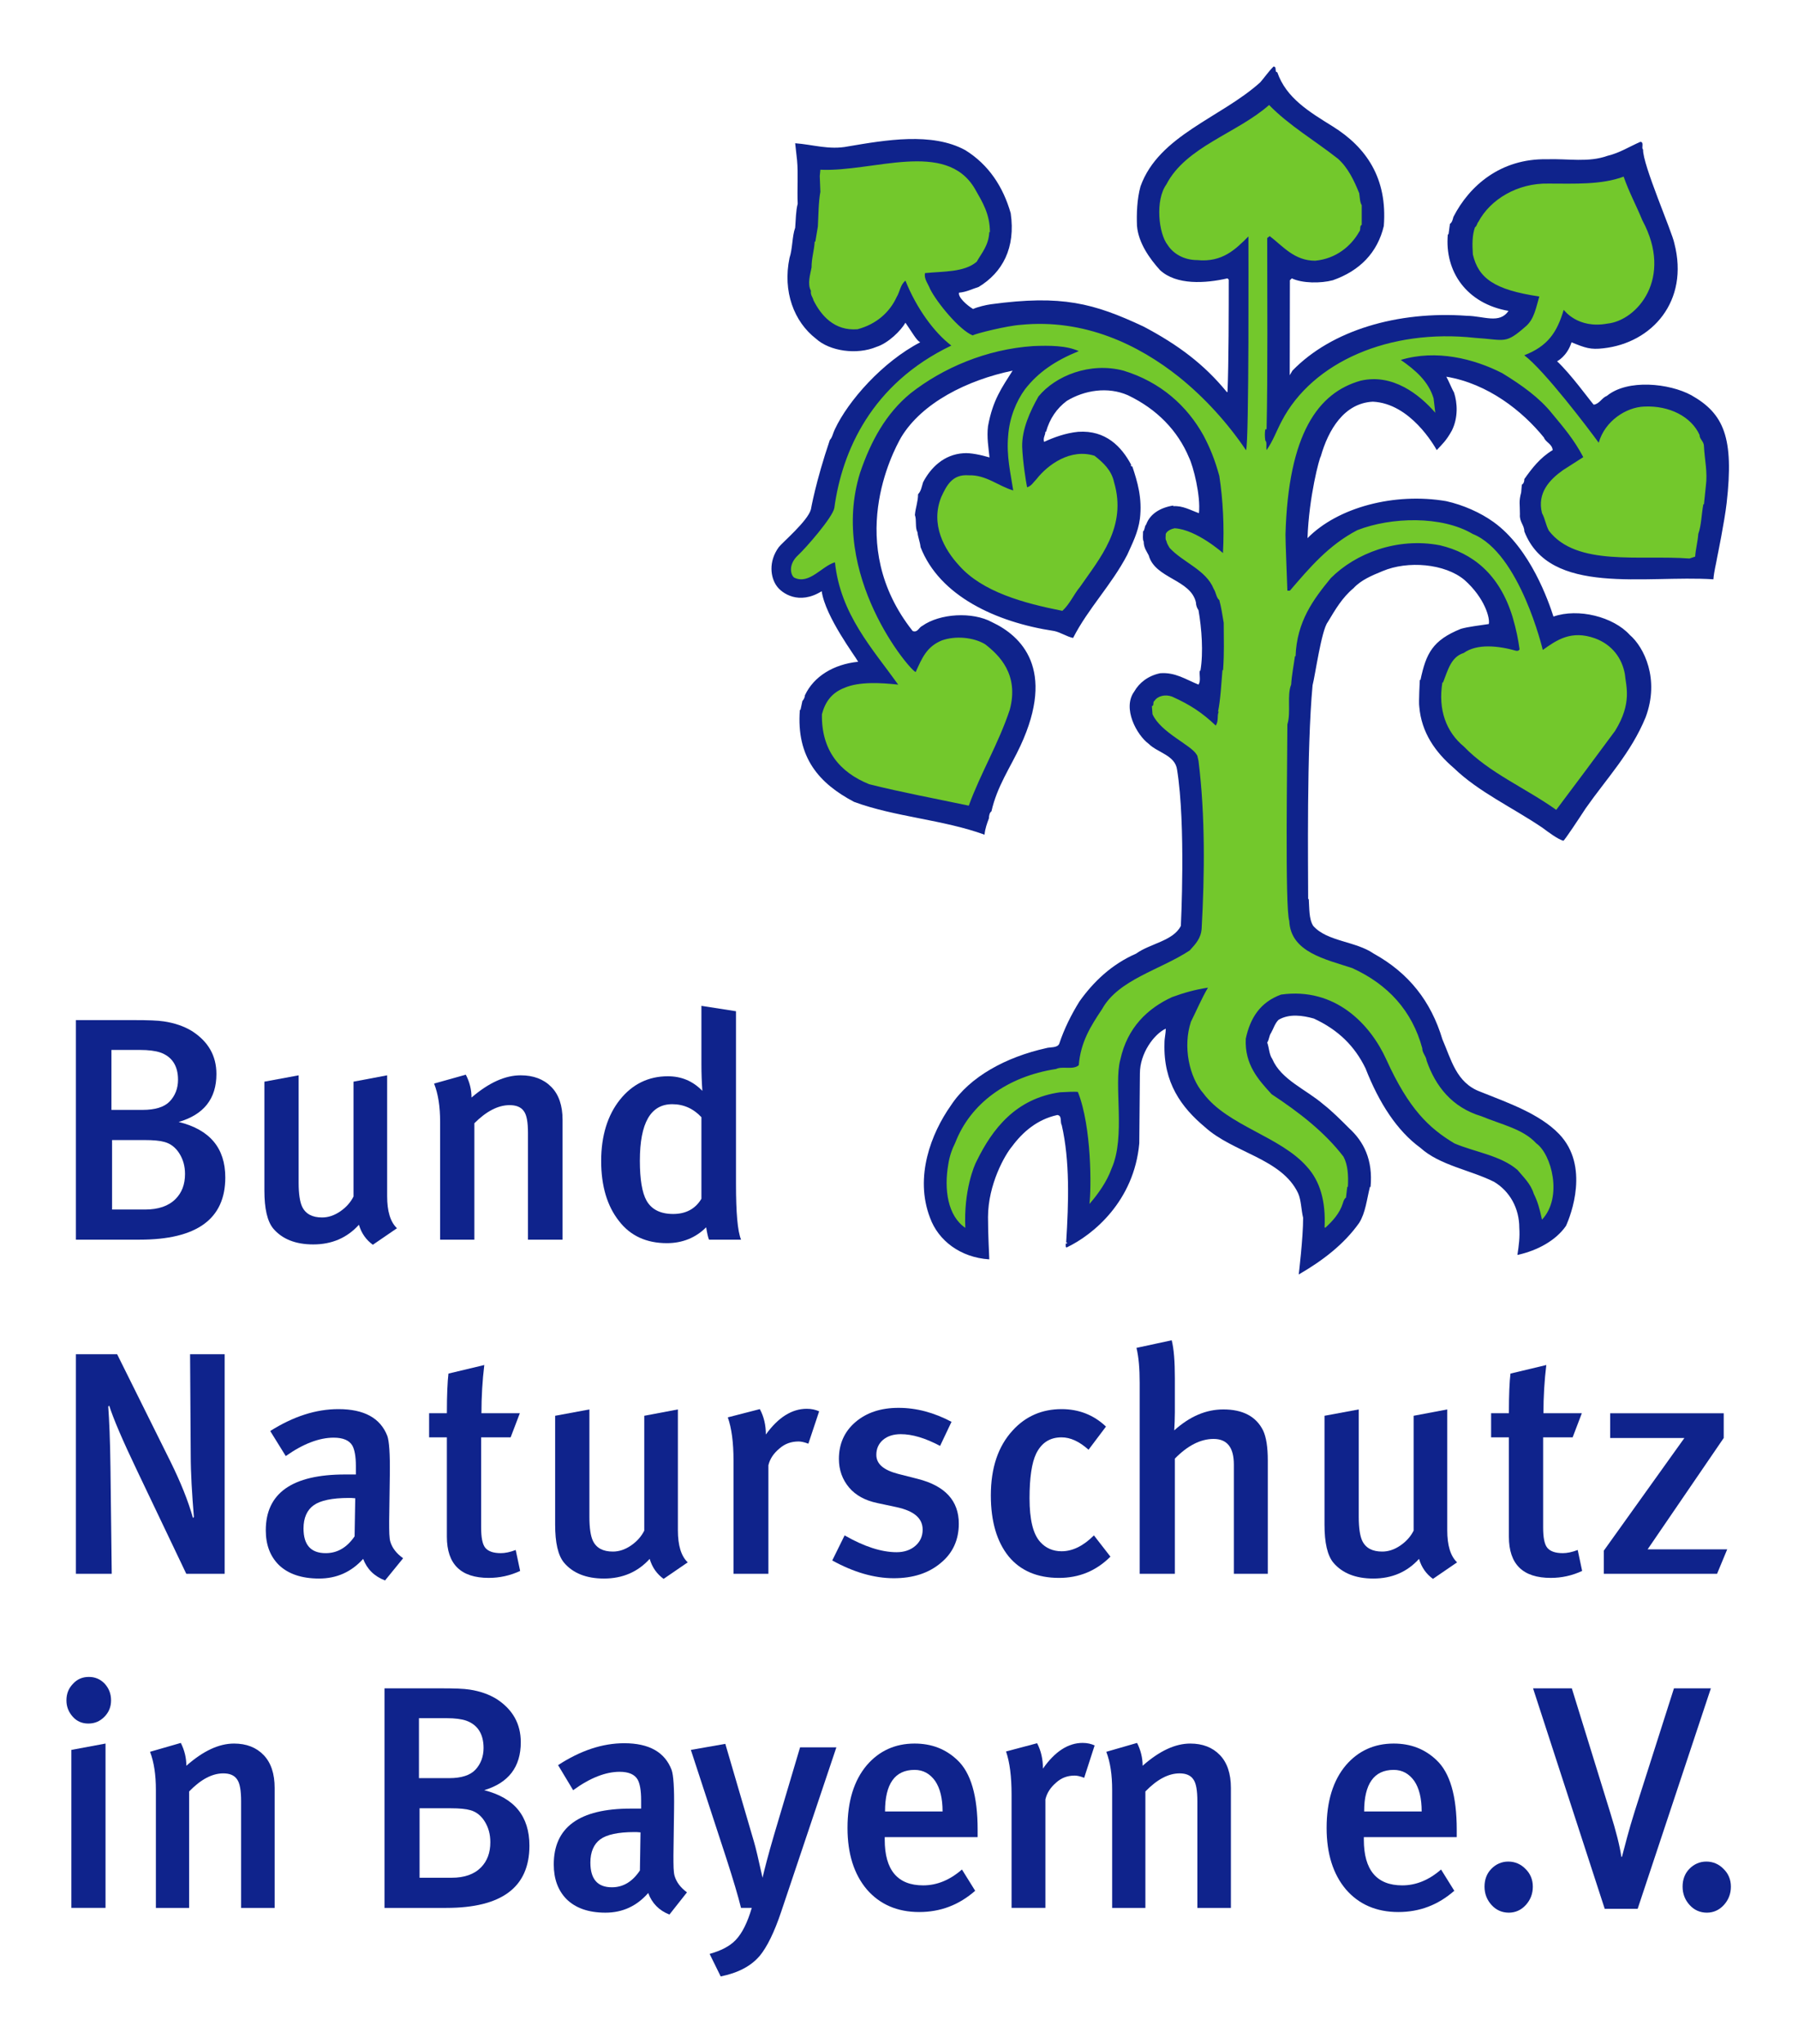
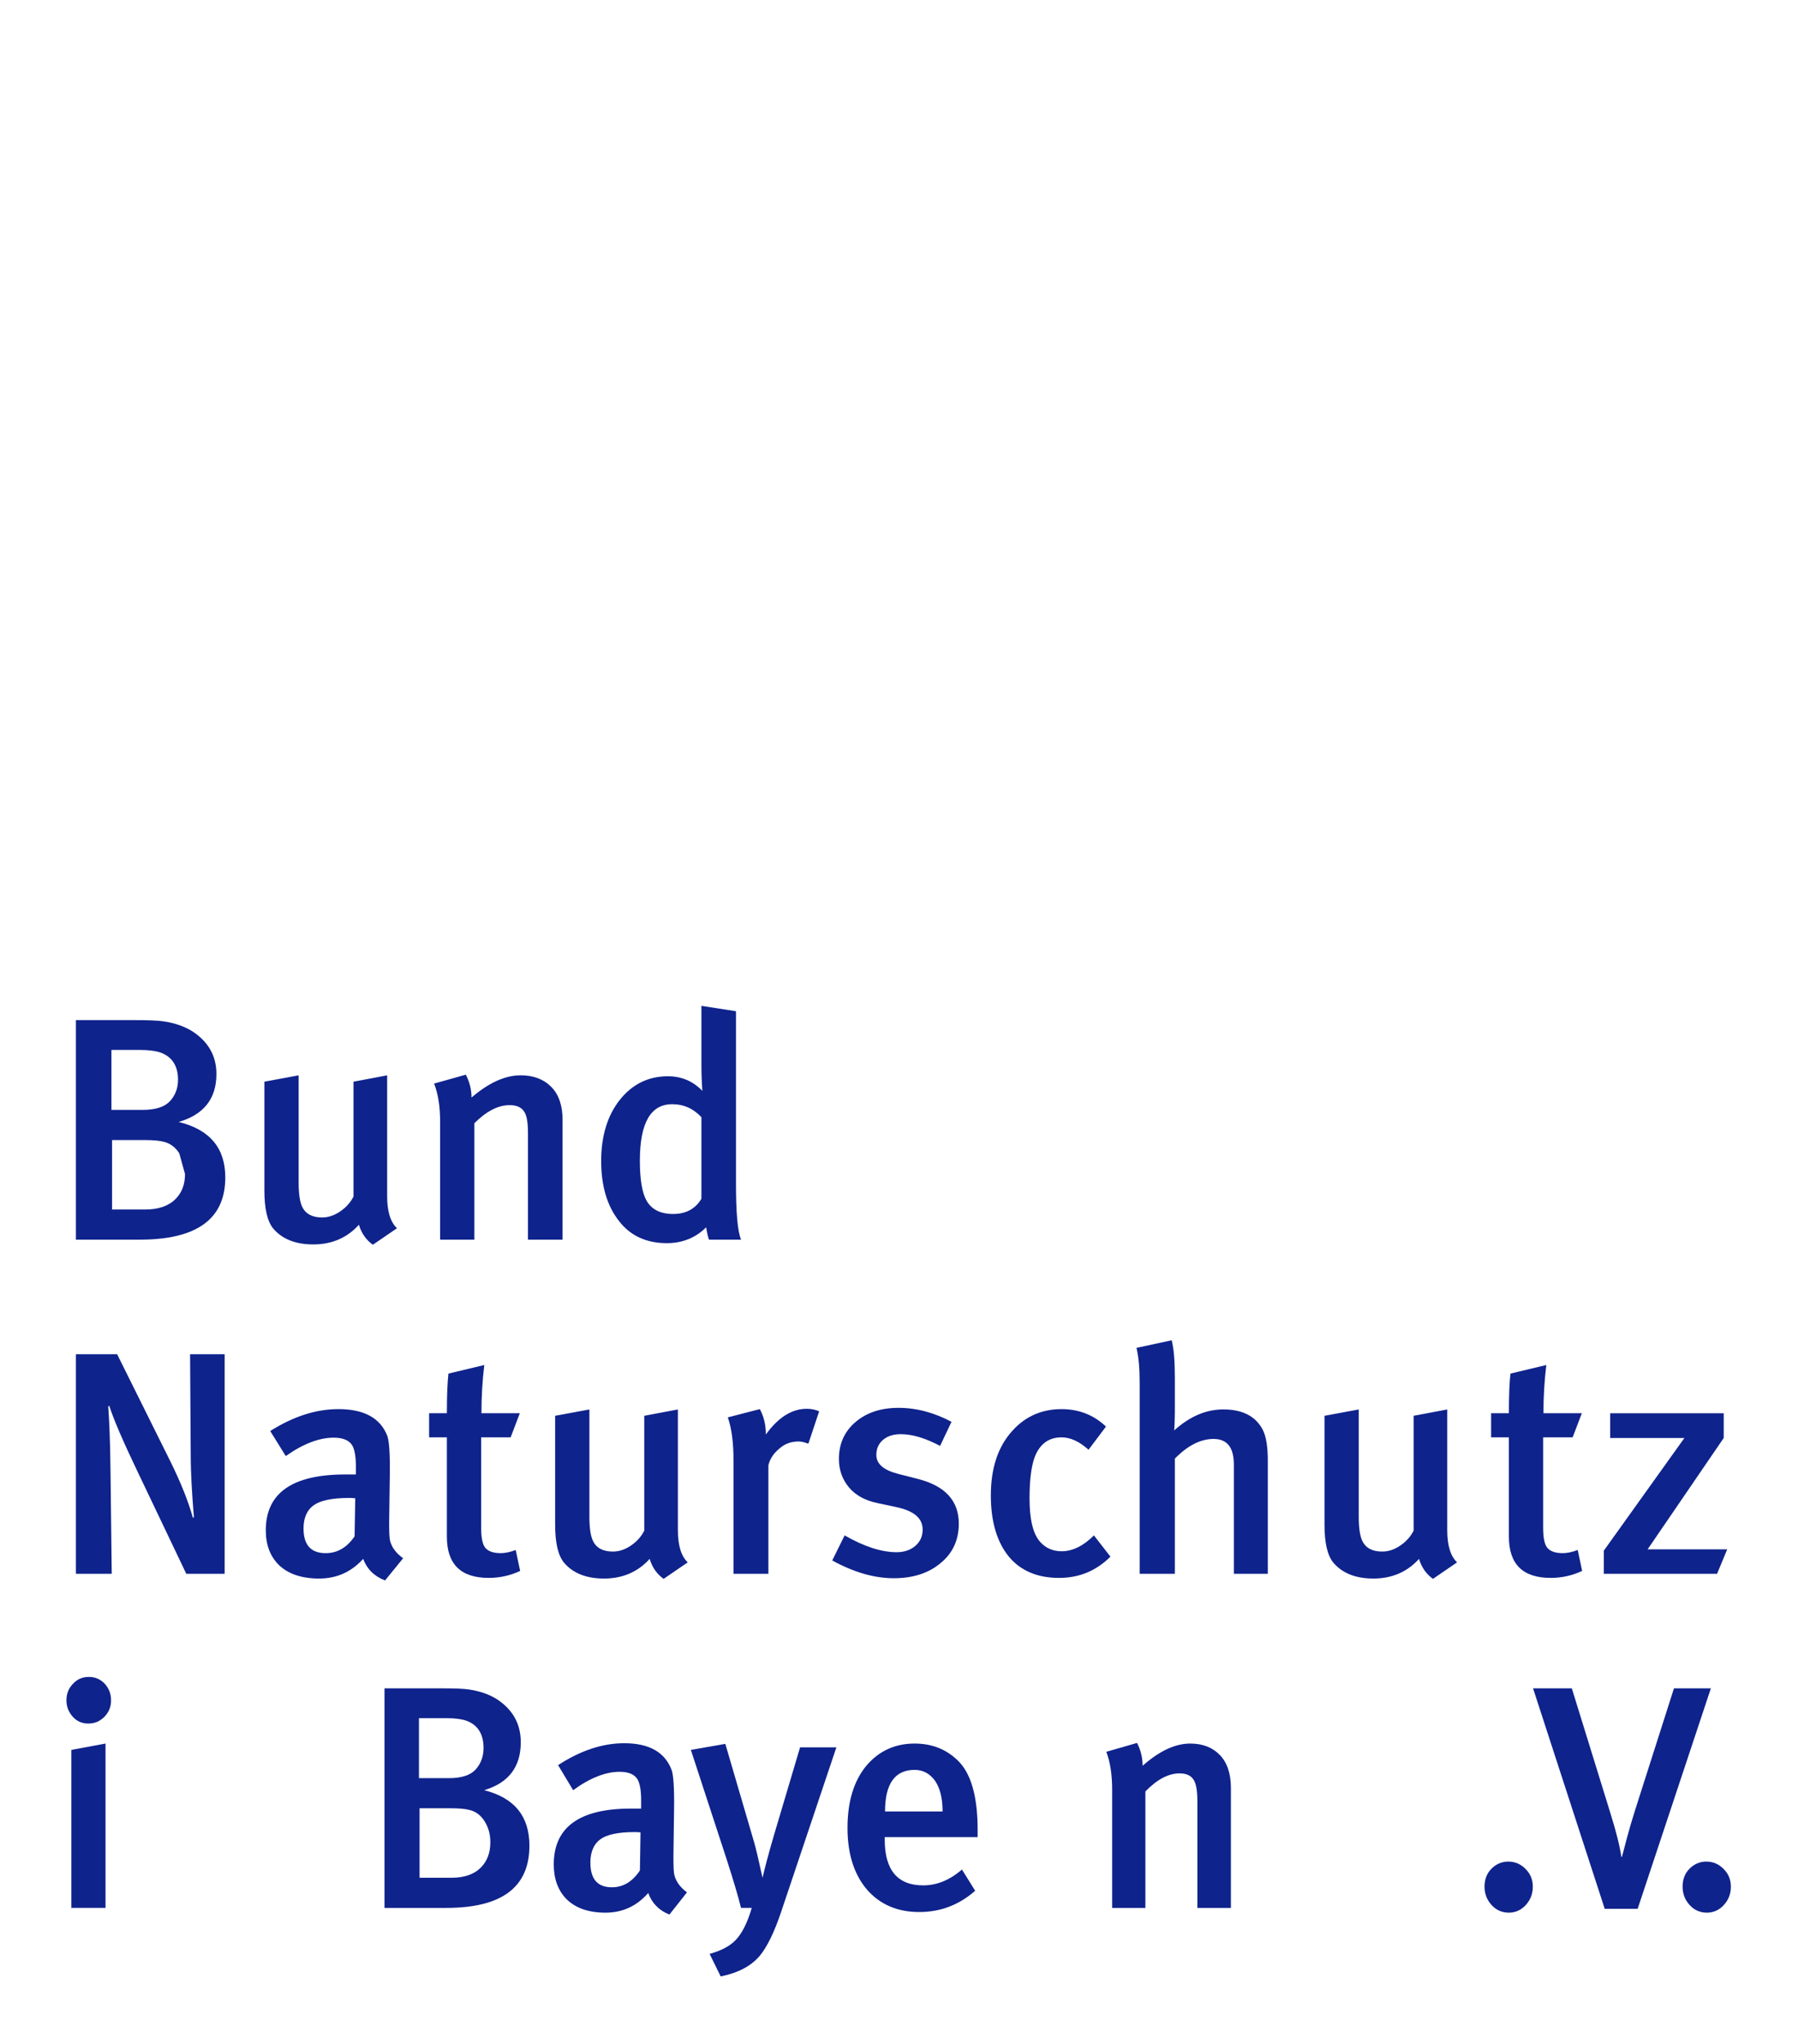
<svg xmlns="http://www.w3.org/2000/svg" version="1.0" width="956.693" height="1087.086" id="svg2">
  <defs id="defs4">
    <clipPath id="clipPath2582">
      <path d="M 0.06,897.96 L 651.06,897.96 L 651.06,0 L 0.06,0 L 0.06,897.96 z" id="path2584" />
    </clipPath>
    <clipPath id="clipPath2574">
      <path d="M 19,879 L 632,879 L 632,19 L 19,19 L 19,879 z" id="path2576" />
    </clipPath>
  </defs>
  <g transform="translate(-231.909,27.501)" id="layer1">
    <g transform="matrix(1.493,0,0,1.493,-78.977,-452.209)" id="g2961">
      <g transform="matrix(6.127,0,0,-6.127,288.292,845.141)" id="g2454" style="fill:#0f238c;fill-opacity:1">
        <path d="M 0,0 L 0,12.767 L -2.011,12.767 L -1.974,6.937 C -1.974,5.867 -1.9,4.649 -1.789,3.303 L -1.845,3.247 C -2.121,4.244 -2.564,5.332 -3.155,6.531 L -6.254,12.767 L -8.653,12.767 L -8.653,0 L -6.568,0 L -6.642,6.181 C -6.66,7.767 -6.715,8.948 -6.771,9.723 L -6.715,9.778 C -6.475,9.022 -5.94,7.767 -5.092,5.996 L -2.232,0 L 0,0" id="path2456" style="fill:#0f238c;fill-opacity:1;fill-rule:nonzero;stroke:none" />
      </g>
      <g transform="matrix(6.127,0,0,-6.127,351.9,839.602)" id="g2458" style="fill:#0f238c;fill-opacity:1">
        <path d="M 0,0 C -0.388,0.277 -0.628,0.591 -0.738,0.941 C -0.812,1.163 -0.812,1.568 -0.812,2.159 L -0.775,4.834 C -0.757,6.07 -0.812,6.826 -0.923,7.121 C -1.329,8.155 -2.27,8.671 -3.764,8.671 C -5.074,8.671 -6.384,8.247 -7.731,7.398 L -6.827,5.941 C -5.812,6.66 -4.871,7.011 -4.041,7.011 C -3.506,7.011 -3.137,6.863 -2.952,6.549 C -2.823,6.31 -2.749,5.922 -2.749,5.369 L -2.749,4.871 L -3.377,4.871 C -6.458,4.871 -7.989,3.782 -7.989,1.624 C -7.989,0.775 -7.731,0.111 -7.233,-0.387 C -6.698,-0.904 -5.923,-1.18 -4.89,-1.18 C -3.856,-1.18 -3.008,-0.793 -2.325,-0.037 C -2.104,-0.627 -1.679,-1.051 -1.052,-1.291 L 0,0 z M -2.786,3.487 L -2.823,1.273 C -3.266,0.628 -3.819,0.296 -4.502,0.296 C -5.369,0.296 -5.794,0.775 -5.794,1.734 C -5.794,2.343 -5.591,2.804 -5.203,3.081 C -4.816,3.358 -4.133,3.506 -3.155,3.506 C -3.063,3.506 -2.952,3.506 -2.786,3.487" id="path2460" style="fill:#0f238c;fill-opacity:1;fill-rule:evenodd;stroke:none" />
      </g>
      <g transform="matrix(6.127,0,0,-6.127,380.827,770.762)" id="g2462" style="fill:#0f238c;fill-opacity:1">
        <path d="M 0,0 L -2.085,-0.498 C -2.14,-0.959 -2.177,-1.734 -2.177,-2.804 L -3.21,-2.804 L -3.21,-4.206 L -2.177,-4.206 L -2.177,-9.98 C -2.177,-11.585 -1.365,-12.378 0.259,-12.378 C 0.886,-12.378 1.495,-12.249 2.085,-11.973 L 1.827,-10.755 C 1.495,-10.884 1.2,-10.939 0.96,-10.939 C 0.517,-10.939 0.222,-10.829 0.056,-10.626 C -0.11,-10.423 -0.184,-10.017 -0.184,-9.445 L -0.184,-4.206 L 1.532,-4.206 L 2.067,-2.804 L -0.166,-2.804 C -0.166,-1.844 -0.11,-0.904 0,0" id="path2464" style="fill:#0f238c;fill-opacity:1;fill-rule:nonzero;stroke:none" />
      </g>
      <g transform="matrix(6.127,0,0,-6.127,453.326,841.067)" id="g2466" style="fill:#0f238c;fill-opacity:1">
        <path d="M 0,0 C -0.387,0.368 -0.572,0.996 -0.572,1.863 L -0.572,8.892 L -2.528,8.523 L -2.528,1.844 C -2.694,1.512 -2.952,1.217 -3.302,0.977 C -3.653,0.738 -4.004,0.627 -4.354,0.627 C -4.926,0.627 -5.313,0.83 -5.516,1.254 C -5.646,1.531 -5.719,1.992 -5.719,2.638 L -5.719,8.892 L -7.712,8.523 L -7.712,2.195 C -7.712,1.143 -7.546,0.405 -7.195,-0.019 C -6.679,-0.628 -5.904,-0.941 -4.871,-0.941 C -3.782,-0.941 -2.897,-0.554 -2.214,0.202 C -2.066,-0.296 -1.79,-0.683 -1.402,-0.96 L 0,0" id="path2468" style="fill:#0f238c;fill-opacity:1;fill-rule:nonzero;stroke:none" />
      </g>
      <g transform="matrix(6.127,0,0,-6.127,500.163,787.263)" id="g2470" style="fill:#0f238c;fill-opacity:1">
        <path d="M 0,0 C -0.203,0.092 -0.443,0.148 -0.719,0.148 C -1.587,0.148 -2.38,-0.351 -3.099,-1.347 C -3.099,-0.812 -3.21,-0.314 -3.45,0.129 L -5.313,-0.351 C -5.092,-0.978 -4.981,-1.808 -4.981,-2.86 L -4.981,-9.446 L -2.952,-9.446 L -2.952,-3.136 C -2.86,-2.749 -2.638,-2.435 -2.306,-2.159 C -1.992,-1.882 -1.623,-1.753 -1.199,-1.753 C -1.052,-1.753 -0.867,-1.79 -0.627,-1.882 L 0,0" id="path2472" style="fill:#0f238c;fill-opacity:1;fill-rule:nonzero;stroke:none" />
      </g>
      <g transform="matrix(6.127,0,0,-6.127,549.935,827.28)" id="g2474" style="fill:#0f238c;fill-opacity:1">
        <path d="M 0,0 C 0,1.329 -0.793,2.196 -2.38,2.601 L -3.542,2.897 C -4.373,3.118 -4.797,3.468 -4.797,4.003 C -4.797,4.354 -4.668,4.649 -4.41,4.871 C -4.151,5.092 -3.801,5.203 -3.376,5.203 C -2.712,5.203 -1.956,4.981 -1.089,4.52 L -0.424,5.922 C -1.439,6.457 -2.454,6.734 -3.506,6.734 C -4.539,6.734 -5.369,6.457 -6.015,5.904 C -6.66,5.35 -6.974,4.631 -6.974,3.764 C -6.974,3.118 -6.771,2.565 -6.384,2.103 C -5.996,1.642 -5.443,1.347 -4.742,1.199 L -3.616,0.959 C -2.601,0.738 -2.103,0.314 -2.103,-0.35 C -2.103,-0.738 -2.251,-1.051 -2.528,-1.291 C -2.804,-1.531 -3.173,-1.66 -3.616,-1.66 C -4.502,-1.66 -5.517,-1.328 -6.642,-0.682 L -7.361,-2.14 C -6.125,-2.822 -4.926,-3.173 -3.782,-3.173 C -2.657,-3.173 -1.753,-2.878 -1.052,-2.287 C -0.35,-1.715 0,-0.941 0,0" id="path2476" style="fill:#0f238c;fill-opacity:1;fill-rule:nonzero;stroke:none" />
      </g>
      <g transform="matrix(6.127,0,0,-6.127,603.972,839.033)" id="g2478" style="fill:#0f238c;fill-opacity:1">
        <path d="M 0,0 L -0.96,1.236 C -1.569,0.627 -2.196,0.313 -2.842,0.313 C -3.34,0.313 -3.764,0.498 -4.078,0.848 C -4.502,1.309 -4.705,2.158 -4.705,3.394 C -4.705,4.593 -4.576,5.46 -4.318,5.995 C -4.004,6.623 -3.524,6.936 -2.842,6.936 C -2.325,6.936 -1.809,6.696 -1.273,6.217 L -0.259,7.563 C -0.978,8.246 -1.845,8.578 -2.842,8.578 C -3.967,8.578 -4.927,8.172 -5.683,7.342 C -6.532,6.42 -6.956,5.165 -6.956,3.56 C -6.956,2.047 -6.606,0.867 -5.923,0.018 C -5.24,-0.812 -4.262,-1.236 -2.989,-1.236 C -1.827,-1.236 -0.831,-0.831 0,0" id="path2480" style="fill:#0f238c;fill-opacity:1;fill-rule:nonzero;stroke:none" />
      </g>
      <g transform="matrix(6.127,0,0,-6.127,660.056,845.141)" id="g2482" style="fill:#0f238c;fill-opacity:1">
        <path d="M 0,0 L 0,6.586 C 0,7.38 -0.092,7.952 -0.276,8.339 C -0.682,9.151 -1.457,9.557 -2.583,9.557 C -3.597,9.557 -4.538,9.151 -5.442,8.339 C -5.424,8.671 -5.406,9.022 -5.406,9.391 L -5.406,11.383 C -5.406,12.342 -5.461,13.08 -5.59,13.578 L -7.638,13.136 C -7.509,12.601 -7.453,11.936 -7.453,11.106 L -7.453,0 L -5.406,0 L -5.406,6.697 C -4.667,7.453 -3.911,7.841 -3.155,7.841 C -2.361,7.841 -1.974,7.343 -1.974,6.347 L -1.974,0 L 0,0" id="path2484" style="fill:#0f238c;fill-opacity:1;fill-rule:nonzero;stroke:none" />
      </g>
      <g transform="matrix(6.127,0,0,-6.127,727.517,841.067)" id="g2486" style="fill:#0f238c;fill-opacity:1">
        <path d="M 0,0 C -0.388,0.368 -0.572,0.996 -0.572,1.863 L -0.572,8.892 L -2.528,8.523 L -2.528,1.844 C -2.694,1.512 -2.952,1.217 -3.303,0.977 C -3.654,0.738 -4.004,0.627 -4.355,0.627 C -4.927,0.627 -5.314,0.83 -5.517,1.254 C -5.646,1.531 -5.72,1.992 -5.72,2.638 L -5.72,8.892 L -7.712,8.523 L -7.712,2.195 C -7.712,1.143 -7.546,0.405 -7.196,-0.019 C -6.679,-0.628 -5.904,-0.941 -4.871,-0.941 C -3.783,-0.941 -2.897,-0.554 -2.214,0.202 C -2.067,-0.296 -1.79,-0.683 -1.403,-0.96 L 0,0" id="path2488" style="fill:#0f238c;fill-opacity:1;fill-rule:nonzero;stroke:none" />
      </g>
      <g transform="matrix(6.127,0,0,-6.127,759.318,770.762)" id="g2490" style="fill:#0f238c;fill-opacity:1">
        <path d="M 0,0 L -2.085,-0.498 C -2.141,-0.959 -2.177,-1.734 -2.177,-2.804 L -3.211,-2.804 L -3.211,-4.206 L -2.177,-4.206 L -2.177,-9.98 C -2.177,-11.585 -1.366,-12.378 0.258,-12.378 C 0.885,-12.378 1.494,-12.249 2.084,-11.973 L 1.826,-10.755 C 1.494,-10.884 1.199,-10.939 0.959,-10.939 C 0.516,-10.939 0.221,-10.829 0.055,-10.626 C -0.111,-10.423 -0.185,-10.017 -0.185,-9.445 L -0.185,-4.206 L 1.531,-4.206 L 2.066,-2.804 L -0.167,-2.804 C -0.167,-1.844 -0.111,-0.904 0,0" id="path2492" style="fill:#0f238c;fill-opacity:1;fill-rule:nonzero;stroke:none" />
      </g>
      <g transform="matrix(6.127,0,0,-6.127,823.784,836.435)" id="g2494" style="fill:#0f238c;fill-opacity:1">
        <path d="M 0,0 L -4.63,0 L -0.203,6.475 L -0.203,7.914 L -6.808,7.914 L -6.808,6.475 L -2.49,6.475 L -7.176,-0.074 L -7.176,-1.421 L -0.59,-1.421 L 0,0" id="path2496" style="fill:#0f238c;fill-opacity:1;fill-rule:nonzero;stroke:none" />
      </g>
      <g transform="matrix(6.127,0,0,-6.127,288.519,703.95)" id="g2498" style="fill:#0f238c;fill-opacity:1">
-         <path d="M 0,0 C 0,1.715 -0.904,2.785 -2.712,3.228 C -1.254,3.652 -0.516,4.575 -0.516,6.014 C -0.516,7.084 -0.996,7.914 -1.955,8.523 C -2.417,8.799 -2.952,8.984 -3.579,9.076 C -3.93,9.131 -4.501,9.15 -5.313,9.15 L -8.69,9.15 L -8.69,-3.616 L -4.981,-3.616 C -1.66,-3.616 0,-2.417 0,0 z M -2.749,5.682 C -2.749,5.183 -2.915,4.759 -3.228,4.427 C -3.542,4.095 -4.077,3.929 -4.815,3.929 L -6.623,3.929 L -6.623,7.416 L -4.981,7.416 C -4.446,7.416 -4.059,7.36 -3.782,7.268 C -3.099,7.028 -2.749,6.493 -2.749,5.682 z M -2.343,0.202 C -2.343,-0.406 -2.527,-0.886 -2.896,-1.255 C -3.302,-1.661 -3.893,-1.864 -4.668,-1.864 L -6.586,-1.864 L -6.586,2.176 L -4.723,2.176 C -4.188,2.176 -3.8,2.14 -3.542,2.066 C -3.192,1.973 -2.896,1.752 -2.675,1.402 C -2.454,1.051 -2.343,0.664 -2.343,0.202" id="path2500" style="fill:#0f238c;fill-opacity:1;fill-rule:evenodd;stroke:none" />
+         <path d="M 0,0 C 0,1.715 -0.904,2.785 -2.712,3.228 C -1.254,3.652 -0.516,4.575 -0.516,6.014 C -0.516,7.084 -0.996,7.914 -1.955,8.523 C -2.417,8.799 -2.952,8.984 -3.579,9.076 C -3.93,9.131 -4.501,9.15 -5.313,9.15 L -8.69,9.15 L -8.69,-3.616 L -4.981,-3.616 C -1.66,-3.616 0,-2.417 0,0 z M -2.749,5.682 C -2.749,5.183 -2.915,4.759 -3.228,4.427 C -3.542,4.095 -4.077,3.929 -4.815,3.929 L -6.623,3.929 L -6.623,7.416 L -4.981,7.416 C -4.446,7.416 -4.059,7.36 -3.782,7.268 C -3.099,7.028 -2.749,6.493 -2.749,5.682 z M -2.343,0.202 C -2.343,-0.406 -2.527,-0.886 -2.896,-1.255 C -3.302,-1.661 -3.893,-1.864 -4.668,-1.864 L -6.586,-1.864 L -6.586,2.176 L -4.723,2.176 C -4.188,2.176 -3.8,2.14 -3.542,2.066 C -3.192,1.973 -2.896,1.752 -2.675,1.402 " id="path2500" style="fill:#0f238c;fill-opacity:1;fill-rule:evenodd;stroke:none" />
      </g>
      <g transform="matrix(6.127,0,0,-6.127,349.707,722.037)" id="g2502" style="fill:#0f238c;fill-opacity:1">
        <path d="M 0,0 C -0.388,0.369 -0.572,0.996 -0.572,1.863 L -0.572,8.892 L -2.528,8.523 L -2.528,1.845 C -2.694,1.513 -2.952,1.217 -3.303,0.978 C -3.653,0.738 -4.004,0.627 -4.355,0.627 C -4.927,0.627 -5.314,0.83 -5.517,1.254 C -5.646,1.531 -5.72,1.992 -5.72,2.638 L -5.72,8.892 L -7.712,8.523 L -7.712,2.195 C -7.712,1.144 -7.546,0.406 -7.196,-0.019 C -6.679,-0.627 -5.904,-0.941 -4.871,-0.941 C -3.783,-0.941 -2.897,-0.554 -2.214,0.203 C -2.067,-0.295 -1.79,-0.683 -1.403,-0.96 L 0,0" id="path2504" style="fill:#0f238c;fill-opacity:1;fill-rule:nonzero;stroke:none" />
      </g>
      <g transform="matrix(6.127,0,0,-6.127,408.719,726.106)" id="g2506" style="fill:#0f238c;fill-opacity:1">
        <path d="M 0,0 L 0,6.973 C 0,7.803 -0.222,8.449 -0.665,8.892 C -1.107,9.334 -1.698,9.556 -2.436,9.556 C -3.34,9.556 -4.281,9.132 -5.296,8.264 C -5.296,8.726 -5.406,9.168 -5.628,9.593 L -7.473,9.076 C -7.233,8.467 -7.122,7.73 -7.122,6.862 L -7.122,0 L -5.13,0 L -5.13,6.77 C -4.428,7.471 -3.746,7.822 -3.082,7.822 C -2.694,7.822 -2.417,7.711 -2.251,7.471 C -2.085,7.25 -2.012,6.825 -2.012,6.198 L -2.012,0 L 0,0" id="path2508" style="fill:#0f238c;fill-opacity:1;fill-rule:nonzero;stroke:none" />
      </g>
      <g transform="matrix(6.127,0,0,-6.127,472.333,726.106)" id="g2510" style="fill:#0f238c;fill-opacity:1">
        <path d="M 0,0 C -0.203,0.498 -0.295,1.568 -0.295,3.247 L -0.295,13.282 L -2.306,13.596 L -2.306,10.183 C -2.306,9.685 -2.288,9.168 -2.251,8.652 C -2.805,9.224 -3.469,9.501 -4.262,9.501 C -5.387,9.501 -6.328,9.039 -7.048,8.135 C -7.767,7.231 -8.137,6.032 -8.137,4.575 C -8.137,3.117 -7.786,1.955 -7.103,1.088 C -6.439,0.221 -5.498,-0.203 -4.317,-0.203 C -3.413,-0.203 -2.638,0.11 -2.03,0.719 C -1.974,0.369 -1.919,0.129 -1.864,0 L 0,0 z M -2.306,2.379 C -2.657,1.789 -3.21,1.494 -3.948,1.494 C -4.686,1.494 -5.203,1.752 -5.498,2.269 C -5.756,2.73 -5.886,3.505 -5.886,4.593 C -5.886,6.789 -5.258,7.877 -4.004,7.877 C -3.34,7.877 -2.768,7.619 -2.306,7.121 L -2.306,2.379" id="path2512" style="fill:#0f238c;fill-opacity:1;fill-rule:evenodd;stroke:none" />
      </g>
      <g transform="matrix(6.127,0,0,-6.127,239.697,898.492)" id="g2514" style="fill:#0f238c;fill-opacity:1">
        <path d="M 0,0 C 0.375,0 0.68,0.129 0.948,0.405 C 1.199,0.664 1.324,0.977 1.324,1.346 C 1.324,1.734 1.199,2.047 0.948,2.324 C 0.698,2.582 0.393,2.711 0.035,2.711 C -0.34,2.711 -0.645,2.582 -0.895,2.306 C -1.146,2.047 -1.271,1.734 -1.271,1.346 C -1.271,0.977 -1.146,0.664 -0.895,0.387 C -0.663,0.129 -0.358,0 0,0 z M 1.002,-10.719 L 1.002,-1.163 L -0.985,-1.532 L -0.985,-10.719 L 1.002,-10.719" id="path2516" style="fill:#0f238c;fill-opacity:1;fill-rule:evenodd;stroke:none" />
      </g>
      <g transform="matrix(6.127,0,0,-6.127,306.111,964.171)" id="g2518" style="fill:#0f238c;fill-opacity:1">
-         <path d="M 0,0 L 0,6.974 C 0,7.804 -0.215,8.449 -0.645,8.892 C -1.074,9.335 -1.647,9.556 -2.363,9.556 C -3.239,9.556 -4.152,9.132 -5.136,8.265 C -5.136,8.726 -5.244,9.169 -5.458,9.593 L -7.248,9.077 C -7.015,8.468 -6.908,7.73 -6.908,6.863 L -6.908,0 L -4.975,0 L -4.975,6.771 C -4.295,7.472 -3.633,7.822 -2.989,7.822 C -2.613,7.822 -2.345,7.712 -2.184,7.472 C -2.023,7.25 -1.951,6.826 -1.951,6.199 L -1.951,0 L 0,0" id="path2520" style="fill:#0f238c;fill-opacity:1;fill-rule:nonzero;stroke:none" />
-       </g>
+         </g>
      <g transform="matrix(6.127,0,0,-6.127,396.905,942.014)" id="g2522" style="fill:#0f238c;fill-opacity:1">
        <path d="M 0,0 C 0,1.716 -0.877,2.786 -2.631,3.228 C -1.217,3.653 -0.502,4.575 -0.502,6.014 C -0.502,7.084 -0.967,7.914 -1.897,8.523 C -2.345,8.8 -2.864,8.984 -3.472,9.077 C -3.812,9.132 -4.367,9.15 -5.154,9.15 L -8.429,9.15 L -8.429,-3.616 L -4.832,-3.616 C -1.611,-3.616 0,-2.417 0,0 z M -2.667,5.682 C -2.667,5.184 -2.828,4.76 -3.132,4.428 C -3.436,4.096 -3.955,3.929 -4.671,3.929 L -6.425,3.929 L -6.425,7.416 L -4.832,7.416 C -4.313,7.416 -3.937,7.361 -3.669,7.269 C -3.007,7.029 -2.667,6.494 -2.667,5.682 z M -2.273,0.203 C -2.273,-0.406 -2.452,-0.886 -2.81,-1.255 C -3.204,-1.66 -3.776,-1.863 -4.528,-1.863 L -6.389,-1.863 L -6.389,2.177 L -4.581,2.177 C -4.063,2.177 -3.687,2.14 -3.436,2.066 C -3.096,1.974 -2.81,1.753 -2.595,1.402 C -2.38,1.052 -2.273,0.664 -2.273,0.203" id="path2524" style="fill:#0f238c;fill-opacity:1;fill-rule:evenodd;stroke:none" />
      </g>
      <g transform="matrix(6.127,0,0,-6.127,453.056,958.632)" id="g2526" style="fill:#0f238c;fill-opacity:1">
        <path d="M 0,0 C -0.375,0.277 -0.608,0.59 -0.715,0.941 C -0.787,1.162 -0.787,1.568 -0.787,2.159 L -0.751,4.834 C -0.733,6.07 -0.787,6.826 -0.894,7.121 C -1.288,8.154 -2.201,8.671 -3.65,8.671 C -4.921,8.671 -6.191,8.247 -7.497,7.398 L -6.621,5.94 C -5.636,6.66 -4.724,7.01 -3.918,7.01 C -3.399,7.01 -3.042,6.863 -2.863,6.549 C -2.737,6.309 -2.666,5.922 -2.666,5.368 L -2.666,4.87 L -3.274,4.87 C -6.263,4.87 -7.748,3.782 -7.748,1.624 C -7.748,0.775 -7.497,0.111 -7.014,-0.387 C -6.495,-0.904 -5.744,-1.181 -4.742,-1.181 C -3.74,-1.181 -2.916,-0.793 -2.254,-0.037 C -2.039,-0.627 -1.628,-1.051 -1.02,-1.291 L 0,0 z M -2.702,3.487 L -2.737,1.273 C -3.167,0.627 -3.704,0.295 -4.366,0.295 C -5.207,0.295 -5.618,0.775 -5.618,1.734 C -5.618,2.343 -5.422,2.804 -5.046,3.081 C -4.67,3.358 -4.008,3.505 -3.06,3.505 C -2.97,3.505 -2.863,3.505 -2.702,3.487" id="path2528" style="fill:#0f238c;fill-opacity:1;fill-rule:evenodd;stroke:none" />
      </g>
      <g transform="matrix(6.127,0,0,-6.127,506.303,906.972)" id="g2530" style="fill:#0f238c;fill-opacity:1">
        <path d="M 0,0 L -2.112,0 L -3.615,-5.055 C -3.973,-6.272 -4.188,-7.121 -4.295,-7.582 C -4.528,-6.531 -4.689,-5.83 -4.796,-5.479 L -6.46,0.203 L -8.464,-0.148 L -6.406,-6.438 C -5.995,-7.711 -5.709,-8.671 -5.547,-9.335 L -4.921,-9.335 C -5.172,-10.183 -5.476,-10.811 -5.87,-11.217 C -6.21,-11.567 -6.711,-11.825 -7.373,-12.01 L -6.729,-13.32 C -5.726,-13.117 -4.975,-12.729 -4.456,-12.121 C -4.044,-11.622 -3.615,-10.774 -3.203,-9.538 L 0,0" id="path2532" style="fill:#0f238c;fill-opacity:1;fill-rule:nonzero;stroke:none" />
      </g>
      <g transform="matrix(6.127,0,0,-6.127,556.645,938.963)" id="g2534" style="fill:#0f238c;fill-opacity:1">
        <path d="M 0,0 L 0,0.424 C 0,2.398 -0.393,3.745 -1.181,4.483 C -1.861,5.129 -2.684,5.442 -3.668,5.442 C -4.795,5.442 -5.726,5.018 -6.442,4.188 C -7.193,3.302 -7.569,2.085 -7.569,0.535 C -7.569,-0.959 -7.193,-2.158 -6.442,-3.044 C -5.69,-3.911 -4.67,-4.354 -3.4,-4.354 C -2.165,-4.354 -1.091,-3.948 -0.143,-3.118 L -0.912,-1.882 C -1.61,-2.49 -2.362,-2.804 -3.167,-2.804 C -4.652,-2.804 -5.404,-1.919 -5.404,-0.147 L -5.404,0 L 0,0 z M -2.039,1.494 L -5.386,1.494 C -5.386,3.099 -4.813,3.911 -3.668,3.911 C -3.167,3.911 -2.773,3.69 -2.469,3.265 C -2.183,2.841 -2.039,2.251 -2.039,1.494" id="path2536" style="fill:#0f238c;fill-opacity:1;fill-rule:evenodd;stroke:none" />
      </g>
      <g transform="matrix(6.127,0,0,-6.127,598.341,906.292)" id="g2538" style="fill:#0f238c;fill-opacity:1">
-         <path d="M 0,0 C -0.196,0.092 -0.429,0.147 -0.697,0.147 C -1.538,0.147 -2.308,-0.351 -3.006,-1.347 C -3.006,-0.812 -3.113,-0.314 -3.346,0.129 L -5.153,-0.351 C -4.938,-0.978 -4.831,-1.808 -4.831,-2.86 L -4.831,-9.446 L -2.863,-9.446 L -2.863,-3.137 C -2.773,-2.749 -2.558,-2.435 -2.236,-2.159 C -1.932,-1.882 -1.574,-1.753 -1.163,-1.753 C -1.02,-1.753 -0.841,-1.79 -0.608,-1.882 L 0,0" id="path2540" style="fill:#0f238c;fill-opacity:1;fill-rule:nonzero;stroke:none" />
-       </g>
+         </g>
      <g transform="matrix(6.127,0,0,-6.127,646.906,964.171)" id="g2542" style="fill:#0f238c;fill-opacity:1">
        <path d="M 0,0 L 0,6.974 C 0,7.804 -0.214,8.449 -0.644,8.892 C -1.073,9.335 -1.646,9.556 -2.362,9.556 C -3.239,9.556 -4.151,9.132 -5.135,8.265 C -5.135,8.726 -5.243,9.169 -5.458,9.593 L -7.247,9.077 C -7.014,8.468 -6.907,7.73 -6.907,6.863 L -6.907,0 L -4.974,0 L -4.974,6.771 C -4.294,7.472 -3.632,7.822 -2.988,7.822 C -2.612,7.822 -2.344,7.712 -2.183,7.472 C -2.022,7.25 -1.95,6.826 -1.95,6.199 L -1.95,0 L 0,0" id="path2544" style="fill:#0f238c;fill-opacity:1;fill-rule:nonzero;stroke:none" />
      </g>
      <g transform="matrix(6.127,0,0,-6.127,727.395,938.963)" id="g2546" style="fill:#0f238c;fill-opacity:1">
-         <path d="M 0,0 L 0,0.424 C 0,2.398 -0.393,3.745 -1.181,4.483 C -1.861,5.129 -2.684,5.442 -3.668,5.442 C -4.796,5.442 -5.726,5.018 -6.442,4.188 C -7.193,3.302 -7.569,2.085 -7.569,0.535 C -7.569,-0.959 -7.193,-2.158 -6.442,-3.044 C -5.69,-3.911 -4.67,-4.354 -3.4,-4.354 C -2.165,-4.354 -1.091,-3.948 -0.143,-3.118 L -0.912,-1.882 C -1.61,-2.49 -2.362,-2.804 -3.167,-2.804 C -4.652,-2.804 -5.404,-1.919 -5.404,-0.147 L -5.404,0 L 0,0 z M -2.04,1.494 L -5.386,1.494 C -5.386,3.099 -4.813,3.911 -3.668,3.911 C -3.167,3.911 -2.773,3.69 -2.469,3.265 C -2.183,2.841 -2.04,2.251 -2.04,1.494" id="path2548" style="fill:#0f238c;fill-opacity:1;fill-rule:evenodd;stroke:none" />
-       </g>
+         </g>
      <g transform="matrix(6.127,0,0,-6.127,754.508,956.597)" id="g2550" style="fill:#0f238c;fill-opacity:1">
        <path d="M 0,0 C 0,0.406 -0.143,0.757 -0.429,1.033 C -0.698,1.31 -1.038,1.458 -1.431,1.458 C -1.807,1.458 -2.147,1.31 -2.415,1.033 C -2.684,0.757 -2.809,0.406 -2.809,0 C -2.809,-0.424 -2.666,-0.775 -2.398,-1.07 C -2.129,-1.365 -1.789,-1.513 -1.395,-1.513 C -1.02,-1.513 -0.68,-1.365 -0.411,-1.07 C -0.143,-0.775 0,-0.424 0,0" id="path2552" style="fill:#0f238c;fill-opacity:1;fill-rule:nonzero;stroke:none" />
      </g>
      <g transform="matrix(6.127,0,0,-6.127,817.963,885.949)" id="g2554" style="fill:#0f238c;fill-opacity:1">
        <path d="M 0,0 L -2.147,0 L -4.42,-7.121 C -4.796,-8.301 -5.011,-9.205 -5.172,-9.796 L -5.208,-9.796 C -5.297,-9.168 -5.512,-8.32 -5.852,-7.231 L -8.088,0 L -10.343,0 L -6.174,-12.821 L -4.259,-12.821 L 0,0" id="path2556" style="fill:#0f238c;fill-opacity:1;fill-rule:nonzero;stroke:none" />
      </g>
      <g transform="matrix(6.127,0,0,-6.127,825.095,956.597)" id="g2558" style="fill:#0f238c;fill-opacity:1">
        <path d="M 0,0 C 0,0.406 -0.143,0.757 -0.429,1.033 C -0.698,1.31 -1.038,1.458 -1.431,1.458 C -1.807,1.458 -2.147,1.31 -2.416,1.033 C -2.684,0.757 -2.809,0.406 -2.809,0 C -2.809,-0.424 -2.666,-0.775 -2.398,-1.07 C -2.129,-1.365 -1.789,-1.513 -1.396,-1.513 C -1.02,-1.513 -0.68,-1.365 -0.411,-1.07 C -0.143,-0.775 0,-0.424 0,0" id="path2560" style="fill:#0f238c;fill-opacity:1;fill-rule:nonzero;stroke:none" />
      </g>
      <g transform="matrix(6.127,0,0,-6.127,663.438,310.196)" id="g2562" style="fill:#0f238c;fill-opacity:1">
-         <path d="M 0,0 C 0.514,-1.503 1.87,-2.309 3.226,-3.152 C 5.169,-4.362 6.416,-6.158 6.196,-8.944 C 5.829,-10.484 4.803,-11.547 3.226,-12.097 C 2.53,-12.28 1.466,-12.28 0.844,-11.986 L 0.733,-12.097 L 0.724,-17.62 L 0.88,-17.352 C 3.153,-15.006 7.002,-13.869 11.034,-14.163 C 12.009,-14.176 12.928,-14.652 13.449,-13.878 C 11.035,-13.46 9.719,-11.607 9.921,-9.424 L 9.961,-9.424 L 10.042,-8.818 C 10.164,-8.737 10.204,-8.576 10.244,-8.414 C 11.174,-6.595 12.993,-5.019 15.66,-5.06 C 16.953,-5.019 18.085,-5.262 19.217,-4.858 C 19.904,-4.696 20.469,-4.332 21.116,-4.049 C 21.359,-4.049 21.156,-4.413 21.278,-4.494 C 21.237,-5.342 22.975,-9.303 23.096,-9.95 C 23.968,-13.32 21.795,-15.739 18.974,-16.052 C 18.22,-16.142 17.922,-16.033 17.116,-15.704 C 16.853,-16.527 16.275,-16.807 16.275,-16.807 C 17.081,-17.561 18.146,-19.038 18.403,-19.331 C 18.733,-19.295 18.879,-18.928 19.173,-18.818 C 20.383,-17.828 22.802,-18.085 24.085,-18.782 C 25.984,-19.855 26.571,-21.252 26.138,-25.05 C 26.016,-26.122 25.588,-28.203 25.588,-28.203 C 25.515,-28.642 25.405,-29.009 25.368,-29.485 C 21.409,-29.229 15.837,-30.475 14.37,-26.699 C 14.37,-26.333 14.077,-26.15 14.114,-25.71 C 14.114,-25.087 14.041,-24.977 14.187,-24.427 L 14.224,-23.987 C 14.334,-23.914 14.37,-23.804 14.37,-23.657 C 14.81,-23.034 15.287,-22.411 16.02,-21.971 C 15.983,-21.604 15.617,-21.531 15.507,-21.238 C 14.26,-19.698 12.253,-18.107 9.834,-17.704 C 9.973,-17.955 10.171,-18.443 10.281,-18.626 C 10.476,-19.213 10.532,-20.079 10.155,-20.834 C 9.834,-21.42 9.582,-21.644 9.275,-21.971 C 9.135,-21.727 7.743,-19.258 5.558,-19.157 C 3.882,-19.241 2.969,-20.798 2.53,-22.337 C 2.456,-22.411 1.842,-24.661 1.758,-27.092 C 3.518,-25.296 6.819,-24.427 9.825,-24.94 C 10.815,-25.16 11.816,-25.606 12.574,-26.15 C 14.743,-27.704 15.794,-30.823 16.065,-31.651 C 17.505,-31.15 19.543,-31.659 20.505,-32.719 C 21.331,-33.427 22.259,-35.293 21.423,-37.512 C 20.577,-39.578 19.145,-41.079 17.941,-42.798 C 17.564,-43.374 16.716,-44.662 16.639,-44.688 C 16.297,-44.585 15.782,-44.197 15.413,-43.923 C 13.689,-42.756 11.707,-41.848 10.273,-40.461 C 9.182,-39.531 8.381,-38.382 8.259,-36.884 C 8.217,-36.656 8.291,-35.334 8.291,-35.334 L 8.328,-35.339 C 8.656,-33.793 9.03,-33.031 10.677,-32.365 C 11.102,-32.24 11.809,-32.163 12.302,-32.085 C 12.384,-31.763 12.079,-30.578 10.888,-29.522 C 9.751,-28.569 7.589,-28.386 6.122,-29.009 C 5.499,-29.266 4.876,-29.522 4.436,-29.999 C 3.776,-30.548 3.373,-31.245 2.933,-31.978 C 2.566,-32.455 2.2,-35.094 2.053,-35.644 C 1.702,-39.386 1.796,-46.263 1.796,-48.059 L 1.833,-48.096 C 1.87,-48.609 1.833,-49.233 2.09,-49.636 C 2.896,-50.552 4.546,-50.516 5.609,-51.249 C 7.662,-52.385 8.945,-54.035 9.605,-56.234 C 10.118,-57.407 10.411,-58.763 11.804,-59.277 C 13.454,-59.936 15.261,-60.567 16.387,-61.733 C 18.188,-63.597 17.071,-66.475 16.79,-67.085 C 16.203,-67.928 15.14,-68.514 13.967,-68.771 C 14.053,-68.208 14.114,-67.744 14.077,-67.195 C 14.077,-66.058 13.527,-65.068 12.611,-64.519 C 11.218,-63.822 9.458,-63.566 8.322,-62.539 C 6.965,-61.549 5.922,-59.937 5.132,-57.92 C 4.509,-56.637 3.556,-55.684 2.126,-55.024 C 1.466,-54.841 0.697,-54.731 0.074,-55.098 C -0.146,-55.318 -0.22,-55.611 -0.366,-55.867 C -0.476,-56.014 -0.476,-56.271 -0.586,-56.417 C -0.476,-56.711 -0.476,-57.114 -0.293,-57.371 C 0.22,-58.58 1.65,-59.13 2.676,-60.01 C 3.19,-60.413 3.703,-60.926 4.179,-61.403 C 5.023,-62.173 5.572,-63.236 5.426,-64.812 L 5.389,-64.812 C 5.206,-65.545 5.132,-66.315 4.766,-66.902 C 3.886,-68.148 2.64,-69.101 1.247,-69.907 C 1.247,-69.907 1.507,-67.761 1.503,-66.608 C 1.393,-66.168 1.393,-65.582 1.21,-65.178 C 0.257,-63.162 -2.566,-62.832 -4.216,-61.329 C -5.572,-60.193 -6.635,-58.763 -6.562,-56.454 C -6.562,-56.124 -6.488,-55.941 -6.488,-55.611 C -7.185,-55.941 -7.993,-57.059 -7.991,-58.214 L -8.028,-62.283 C -8.329,-65.637 -10.704,-67.598 -12.244,-68.331 C -12.354,-68.331 -12.28,-68.184 -12.317,-68.111 C -12.28,-68.111 -12.244,-68.111 -12.207,-68.074 L -12.28,-68.038 C -12.134,-65.692 -12.061,-63.309 -12.537,-61.22 C -12.647,-61.036 -12.501,-60.67 -12.794,-60.633 C -13.967,-60.89 -14.81,-61.623 -15.433,-62.466 C -15.837,-62.942 -16.823,-64.659 -16.826,-66.571 C -16.828,-67.649 -16.753,-68.771 -16.753,-69.027 C -18.439,-68.918 -19.722,-67.928 -20.199,-66.608 C -21.115,-64.225 -20.126,-61.696 -18.989,-60.083 C -17.889,-58.397 -15.763,-57.261 -13.453,-56.747 C -13.234,-56.674 -12.794,-56.747 -12.684,-56.491 C -12.39,-55.611 -11.987,-54.804 -11.511,-54.035 C -10.704,-52.898 -9.641,-51.872 -8.211,-51.249 C -7.405,-50.662 -6.049,-50.516 -5.609,-49.636 C -5.609,-49.636 -5.311,-43.745 -5.829,-40.556 C -5.938,-39.713 -6.965,-39.566 -7.478,-39.053 C -8.175,-38.54 -9.027,-36.983 -8.321,-36.011 C -8.028,-35.497 -7.515,-35.094 -6.818,-34.947 C -5.938,-34.874 -5.315,-35.314 -4.582,-35.607 C -4.436,-35.387 -4.546,-35.057 -4.509,-34.801 L -4.472,-34.801 C -4.289,-33.738 -4.399,-32.345 -4.582,-31.282 C -4.656,-31.172 -4.729,-31.025 -4.729,-30.842 C -5.022,-29.485 -7.112,-29.449 -7.478,-28.092 C -7.588,-27.873 -7.771,-27.653 -7.771,-27.286 C -7.845,-27.176 -7.808,-26.919 -7.808,-26.699 C -7.698,-26.626 -7.735,-26.406 -7.625,-26.296 C -7.405,-25.673 -6.782,-25.307 -6.049,-25.196 L -6.049,-25.233 C -5.499,-25.196 -5.07,-25.456 -4.557,-25.639 C -4.447,-24.613 -4.892,-22.901 -5.132,-22.411 C -5.792,-20.834 -7.002,-19.588 -8.688,-18.782 C -9.861,-18.268 -11.217,-18.488 -12.244,-19.111 C -12.83,-19.551 -13.234,-20.138 -13.453,-20.908 L -13.49,-20.908 C -13.49,-21.128 -13.637,-21.238 -13.564,-21.494 C -13.014,-21.238 -12.317,-20.981 -11.584,-20.908 C -9.971,-20.798 -9.054,-21.787 -8.505,-22.814 C -8.505,-22.85 -8.541,-22.924 -8.431,-22.924 C -8.138,-23.804 -7.845,-24.757 -7.991,-25.966 C -8.101,-26.773 -8.431,-27.396 -8.725,-28.056 C -9.641,-29.815 -10.997,-31.172 -11.877,-32.895 C -12.244,-32.821 -12.61,-32.565 -12.977,-32.491 C -16.386,-31.978 -19.649,-30.439 -20.749,-27.616 C -20.785,-27.286 -20.895,-27.066 -20.932,-26.736 C -21.079,-26.48 -20.969,-26.04 -21.079,-25.746 C -21.042,-25.307 -20.895,-24.977 -20.895,-24.537 C -20.712,-24.354 -20.675,-24.06 -20.602,-23.84 C -20.162,-22.997 -19.392,-22.227 -18.256,-22.154 C -17.853,-22.117 -17.214,-22.258 -16.739,-22.398 C -16.795,-21.839 -16.907,-21.225 -16.826,-20.578 C -16.544,-19.045 -16.02,-18.342 -15.396,-17.352 C -18.036,-17.902 -20.675,-19.221 -21.885,-21.238 C -22.362,-22.081 -25.204,-27.444 -21.208,-32.492 C -20.915,-32.602 -20.841,-32.272 -20.658,-32.199 C -19.632,-31.466 -17.725,-31.356 -16.589,-31.979 C -14.9,-32.772 -12.867,-34.699 -14.939,-39.164 C -15.526,-40.428 -16.296,-41.51 -16.626,-42.976 C -16.736,-43.049 -16.772,-43.233 -16.772,-43.38 C -16.882,-43.673 -16.992,-43.966 -17.029,-44.333 C -19.448,-43.453 -22.234,-43.306 -24.617,-42.426 C -26.633,-41.363 -27.99,-39.86 -27.77,-37.074 L -27.733,-37.074 L -27.623,-36.561 C -27.55,-36.488 -27.477,-36.341 -27.477,-36.231 C -26.963,-35.131 -25.81,-34.425 -24.38,-34.279 C -24.525,-33.988 -26.288,-31.668 -26.5,-30.178 C -27.832,-31.002 -28.814,-30.292 -29.107,-29.889 C -29.479,-29.389 -29.611,-28.456 -28.997,-27.616 C -28.813,-27.365 -27.306,-26.095 -27.127,-25.417 C -27.127,-25.417 -26.854,-23.823 -26.027,-21.384 C -25.881,-21.238 -25.844,-20.981 -25.734,-20.761 C -24.964,-19.111 -22.962,-16.841 -20.77,-15.704 C -20.985,-15.599 -21.226,-15.143 -21.629,-14.565 C -21.892,-15.02 -22.618,-15.75 -23.314,-15.97 C -24.45,-16.447 -26.027,-16.227 -26.833,-15.494 C -28.116,-14.504 -28.776,-12.744 -28.373,-10.801 C -28.19,-10.252 -28.226,-9.555 -28.043,-9.042 C -28.006,-8.602 -28.006,-8.052 -27.896,-7.649 C -27.933,-6.806 -27.86,-5.889 -27.933,-5.12 L -28.043,-4.13 C -27.017,-4.203 -26.064,-4.533 -24.964,-4.313 C -22.801,-3.947 -20.088,-3.47 -18.145,-4.533 C -16.789,-5.376 -15.946,-6.659 -15.506,-8.199 C -15.213,-10.215 -15.982,-11.645 -17.375,-12.488 C -17.742,-12.598 -18.072,-12.781 -18.512,-12.818 C -18.585,-13.074 -18.063,-13.548 -17.695,-13.767 C -17.423,-13.645 -16.941,-13.53 -16.65,-13.491 C -12.531,-12.933 -10.68,-13.43 -7.783,-14.786 C -5.767,-15.849 -4.252,-16.985 -2.933,-18.598 L -2.896,-18.598 C -2.824,-16.922 -2.823,-13.709 -2.823,-12.06 L -2.896,-11.986 C -4.179,-12.28 -5.865,-12.39 -6.818,-11.51 C -7.407,-10.861 -8.077,-9.939 -8.161,-8.933 C -8.189,-8.235 -8.161,-7.369 -7.955,-6.635 C -6.892,-3.665 -3.262,-2.639 -0.99,-0.586 C -0.733,-0.293 -0.513,0.037 -0.22,0.33 C 0,0.33 -0.183,0 0,0" id="path2564" style="fill:#0f238c;fill-opacity:1;fill-rule:nonzero;stroke:none" />
-       </g>
+         </g>
      <g transform="matrix(6.127,0,0,-6.127,685,340.967)" id="g2566">
-         <path d="M -4.6837534e-15,-7.4246165e-15 C 0.587,-0.513 0.954,-1.283 1.247,-2.016 C 1.284,-2.272 1.284,-2.529 1.393,-2.712 L 1.393,-3.849 C 1.247,-3.922 1.357,-4.142 1.247,-4.252 C 0.77,-5.095 -0.11,-5.828 -1.319,-5.938 C -2.529,-5.938 -3.189,-5.095 -3.959,-4.508 L -4.105,-4.618 C -4.105,-7.771 -4.069,-12.587 -4.142,-15.739 L -4.215,-15.739 C -4.252,-15.922 -4.252,-16.179 -4.215,-16.399 C -4.105,-16.472 -4.179,-16.765 -4.142,-16.949 C -3.775,-16.436 -3.555,-15.812 -3.262,-15.262 C -1.466,-11.817 3.006,-9.874 7.992,-10.424 C 9.752,-10.534 9.724,-10.822 10.956,-9.736 C 11.424,-9.323 11.529,-8.672 11.722,-8.018 C 9.093,-7.632 8.18,-6.948 7.857,-5.574 C 7.817,-5.009 7.817,-4.443 7.978,-3.998 C 8.099,-3.917 8.099,-3.756 8.18,-3.675 C 8.867,-2.382 10.444,-1.412 12.262,-1.452 C 13.758,-1.452 15.334,-1.533 16.627,-1.048 C 16.95,-1.977 17.355,-2.705 17.718,-3.594 C 19.537,-6.967 17.399,-9.42 15.682,-9.595 C 13.965,-9.91 13.179,-8.832 13.14,-8.793 C 12.756,-10.103 12.212,-10.909 10.846,-11.435 C 12.019,-12.315 14.591,-15.714 15.177,-16.521 C 15.542,-15.238 16.79,-14.456 17.817,-14.419 C 19.283,-14.346 20.566,-15.006 21.043,-16.069 C 21.043,-16.325 21.299,-16.436 21.299,-16.729 C 21.336,-17.499 21.519,-18.232 21.409,-19.038 L 21.299,-20.101 L 21.263,-20.101 C 21.152,-20.688 21.152,-21.311 20.969,-21.824 C 20.933,-22.301 20.823,-22.667 20.786,-23.144 L 20.456,-23.254 C 17.56,-23.034 13.894,-23.73 12.281,-21.641 C 12.098,-21.311 12.061,-20.944 11.878,-20.614 C 11.585,-19.441 12.318,-18.672 13.088,-18.122 L 14.28,-17.358 C 13.72,-16.307 13.161,-15.666 12.464,-14.823 C 11.731,-13.906 10.705,-13.173 9.568,-12.477 C 7.919,-11.633 5.719,-11.083 3.666,-11.707 C 4.509,-12.293 5.279,-12.953 5.573,-13.943 L 5.672,-14.778 C 4.75,-13.716 3.19,-12.477 1.32,-12.916 C -1.136,-13.613 -2.878,-15.979 -3.042,-21.861 C -3.042,-22.374 -2.962,-24.166 -2.932,-25.123 L -2.786,-25.123 C -1.649,-23.804 -0.55,-22.484 1.137,-21.604 C 3.116,-20.834 6.049,-20.761 7.846,-21.824 C 10.593,-22.927 11.924,-28.57 11.924,-28.57 C 12.747,-27.982 13.584,-27.404 14.959,-27.894 C 15.945,-28.254 16.538,-29.041 16.701,-29.989 C 16.761,-30.673 17.134,-31.654 16.128,-33.277 C 14.985,-34.82 13.843,-36.362 12.706,-37.868 C 10.889,-36.576 8.823,-35.73 7.337,-34.189 C 6.309,-33.341 5.824,-32.051 6.084,-30.459 L 6.121,-30.464 C 6.409,-29.727 6.589,-28.975 7.325,-28.746 C 8.106,-28.189 9.346,-28.326 10.378,-28.619 C 10.487,-28.635 10.528,-28.604 10.575,-28.536 C 10.48,-27.893 10.391,-27.424 10.171,-26.665 C 9.402,-24.135 7.809,-22.924 5.939,-22.484 C 3.446,-22.008 1.027,-22.96 -0.403,-24.39 C -1.429,-25.636 -2.382,-26.92 -2.456,-28.936 L -2.492,-28.936 C -2.566,-29.485 -2.675,-29.999 -2.712,-30.585 C -2.969,-31.208 -2.712,-32.198 -2.932,-32.895 C -2.932,-34.874 -3.079,-43.624 -2.822,-44.321 C -2.749,-46.153 -0.696,-46.557 0.844,-47.07 C 2.933,-48.023 4.326,-49.563 4.913,-51.725 C 4.913,-52.019 5.133,-52.165 5.169,-52.458 C 5.683,-53.925 6.636,-55.171 8.359,-55.684 C 9.495,-56.161 10.778,-56.417 11.548,-57.261 C 12.428,-57.884 13.104,-60.392 11.878,-61.696 C 11.735,-61.034 11.621,-60.633 11.401,-60.193 C 11.218,-59.607 10.815,-59.24 10.448,-58.8 C 9.458,-57.957 7.992,-57.774 6.782,-57.261 C 5.316,-56.381 4.135,-55.278 2.823,-52.385 C 1.895,-50.339 -0.146,-48.169 -3.299,-48.609 C -4.509,-49.049 -5.095,-49.966 -5.352,-51.175 C -5.425,-52.678 -4.619,-53.558 -3.849,-54.401 C -2.236,-55.464 -0.769,-56.601 0.33,-58.03 C 0.587,-58.507 0.624,-59.13 0.587,-59.79 L 0.55,-59.79 L 0.477,-60.413 C 0.367,-60.486 0.33,-60.633 0.294,-60.743 C 0.111,-61.33 -0.293,-61.769 -0.733,-62.173 L -0.769,-62.136 C -0.696,-60.633 -1.026,-59.46 -1.796,-58.617 C -3.336,-56.857 -6.415,-56.234 -7.808,-54.365 C -8.651,-53.412 -9.018,-51.615 -8.541,-50.186 C -8.211,-49.526 -7.918,-48.829 -7.551,-48.206 C -8.284,-48.316 -8.944,-48.5 -9.641,-48.756 C -11.071,-49.416 -12.239,-50.528 -12.647,-52.385 C -13.05,-53.851 -12.323,-56.871 -13.16,-58.727 C -13.417,-59.46 -13.933,-60.196 -14.446,-60.783 C -14.335,-59.889 -14.307,-56.312 -15.117,-54.272 C -15.29,-54.242 -15.788,-54.272 -16.166,-54.291 C -18.732,-54.658 -20.089,-56.417 -21.005,-58.287 C -21.152,-58.544 -21.767,-60.028 -21.665,-62.173 C -22.691,-61.476 -22.911,-59.937 -22.655,-58.47 C -22.581,-57.994 -22.435,-57.59 -22.251,-57.224 C -21.372,-54.951 -19.245,-53.375 -16.386,-52.935 C -16.02,-52.752 -15.396,-53.008 -15.066,-52.715 C -14.956,-51.359 -14.37,-50.442 -13.71,-49.452 C -12.757,-47.73 -10.337,-47.18 -8.614,-46.043 C -8.284,-45.677 -7.955,-45.347 -7.918,-44.76 C -7.747,-41.667 -7.703,-38.22 -8.101,-35.021 C -8.412,-33.756 -7.899,-35.204 -8.211,-34.654 C -8.523,-34.104 -10.301,-33.371 -10.777,-32.308 L -10.814,-31.832 C -10.667,-31.832 -10.777,-31.575 -10.667,-31.538 C -10.484,-31.245 -10.044,-31.135 -9.641,-31.282 C -8.578,-31.758 -7.867,-32.234 -7.098,-32.967 C -6.914,-32.674 -7.038,-32.418 -6.928,-32.162 L -6.965,-32.162 C -6.818,-31.428 -6.781,-30.585 -6.708,-29.742 L -6.671,-29.742 C -6.598,-28.606 -6.635,-28.129 -6.635,-26.993 C -6.708,-26.553 -6.781,-26.076 -6.891,-25.673 C -7.075,-25.526 -7.075,-25.233 -7.221,-25.013 C -7.661,-23.914 -9.018,-23.474 -9.787,-22.631 C -9.861,-22.484 -9.934,-22.411 -9.971,-22.227 C -10.044,-22.154 -10.007,-21.934 -10.007,-21.824 C -9.934,-21.641 -9.677,-21.531 -9.494,-21.494 C -8.215,-21.567 -6.679,-22.936 -6.679,-22.936 C -6.595,-21.4 -6.679,-19.835 -6.891,-18.452 C -7.154,-17.488 -7.441,-16.802 -7.808,-16.106 C -8.761,-14.383 -10.301,-12.99 -12.463,-12.33 C -14.406,-11.817 -16.423,-12.623 -17.412,-13.833 C -17.889,-14.676 -18.381,-15.741 -18.358,-16.761 C -18.325,-17.613 -18.146,-18.745 -18.072,-19.112 C -17.816,-19.038 -17.706,-18.818 -17.523,-18.635 C -16.863,-17.792 -15.543,-16.839 -14.15,-17.279 C -13.637,-17.682 -13.16,-18.122 -13.013,-18.818 C -12.244,-21.421 -13.857,-23.254 -14.993,-24.903 C -15.36,-25.343 -15.58,-25.893 -16.02,-26.296 C -18.256,-25.856 -20.675,-25.197 -22.031,-23.657 C -22.875,-22.741 -23.718,-21.274 -23.058,-19.661 C -22.765,-19.038 -22.435,-18.342 -21.482,-18.415 C -20.455,-18.378 -19.759,-19.038 -18.879,-19.295 C -19.026,-18.305 -19.282,-17.315 -19.172,-16.106 C -19.099,-15.079 -18.704,-14.105 -18.191,-13.409 C -17.421,-12.419 -16.423,-11.743 -15.066,-11.194 C -15.799,-10.864 -16.753,-10.864 -17.706,-10.9 C -20.455,-11.083 -22.985,-12.183 -24.854,-13.65 C -26.284,-14.823 -27.164,-16.436 -27.787,-18.268 C -29.634,-24.21 -24.845,-29.816 -24.552,-29.852 C -24.185,-29.046 -23.92,-28.387 -23.041,-28.02 C -22.234,-27.727 -21.171,-27.837 -20.511,-28.24 C -19.705,-28.863 -18.524,-29.993 -19.081,-32.052 C -19.741,-34.032 -20.768,-35.718 -21.464,-37.624 C -23.371,-37.221 -25.35,-36.854 -27.256,-36.378 C -28.979,-35.681 -30.042,-34.398 -30.006,-32.309 C -29.823,-31.613 -29.456,-31.063 -28.686,-30.769 C -27.843,-30.403 -26.56,-30.476 -25.57,-30.586 C -27.075,-28.485 -28.933,-26.488 -29.248,-23.474 C -30.018,-23.694 -30.738,-24.788 -31.614,-24.367 C -31.797,-24.258 -32.019,-23.635 -31.386,-23.053 C -30.959,-22.661 -29.372,-20.852 -29.284,-20.31 C -28.837,-17.013 -27.125,-13.098 -22.479,-10.871 C -23.466,-10.121 -24.499,-8.719 -25.147,-7.099 C -25.44,-7.319 -25.477,-7.759 -25.66,-8.052 C -26.063,-8.932 -26.833,-9.629 -27.933,-9.922 C -29.289,-10.032 -30.059,-9.115 -30.499,-8.235 C -30.536,-8.052 -30.682,-7.942 -30.646,-7.686 C -30.866,-7.282 -30.682,-6.733 -30.609,-6.329 C -30.609,-5.779 -30.462,-5.376 -30.426,-4.826 L -30.389,-4.826 L -30.242,-3.947 C -30.206,-3.287 -30.206,-2.517 -30.096,-1.931 L -30.132,-1.014 L -30.096,-0.647 C -27.053,-0.794 -22.801,1.112 -21.114,-1.747 C -20.674,-2.517 -20.235,-3.213 -20.235,-4.277 L -20.271,-4.277 C -20.308,-5.046 -20.711,-5.486 -21.004,-5.999 C -21.738,-6.623 -22.947,-6.549 -24.01,-6.659 C -24.084,-6.989 -23.827,-7.282 -23.717,-7.576 C -23.314,-8.382 -21.994,-9.98 -21.24,-10.279 C -21.056,-10.173 -19.242,-9.718 -18.439,-9.666 C -14.736,-9.299 -11.584,-10.827 -9.238,-12.696 C -7.735,-13.906 -6.4,-15.381 -5.337,-16.957 C -5.154,-16.554 -5.198,-4.856 -5.198,-4.526 C -5.931,-5.259 -6.708,-6.048 -8.175,-5.901 C -8.944,-5.901 -9.568,-5.535 -9.897,-5.022 C -10.423,-4.359 -10.631,-2.419 -9.971,-1.503 C -8.834,0.697 -5.865,1.467 -3.995,3.116 C -2.859,1.943 -1.356,1.063 -4.6837534e-15,-7.4246165e-15" id="path2568" style="fill:#73c82c;fill-opacity:1;fill-rule:nonzero;stroke:none" />
-       </g>
+         </g>
      <g transform="matrix(6.127,0,0,-6.127,-2854.821,5541.69)" id="g2570">
        <g clip-path="url(#clipPath2574)" id="g2572">
          <g id="g2578">
            <g clip-path="url(#clipPath2582)" id="g2580" />
          </g>
        </g>
      </g>
    </g>
  </g>
</svg>